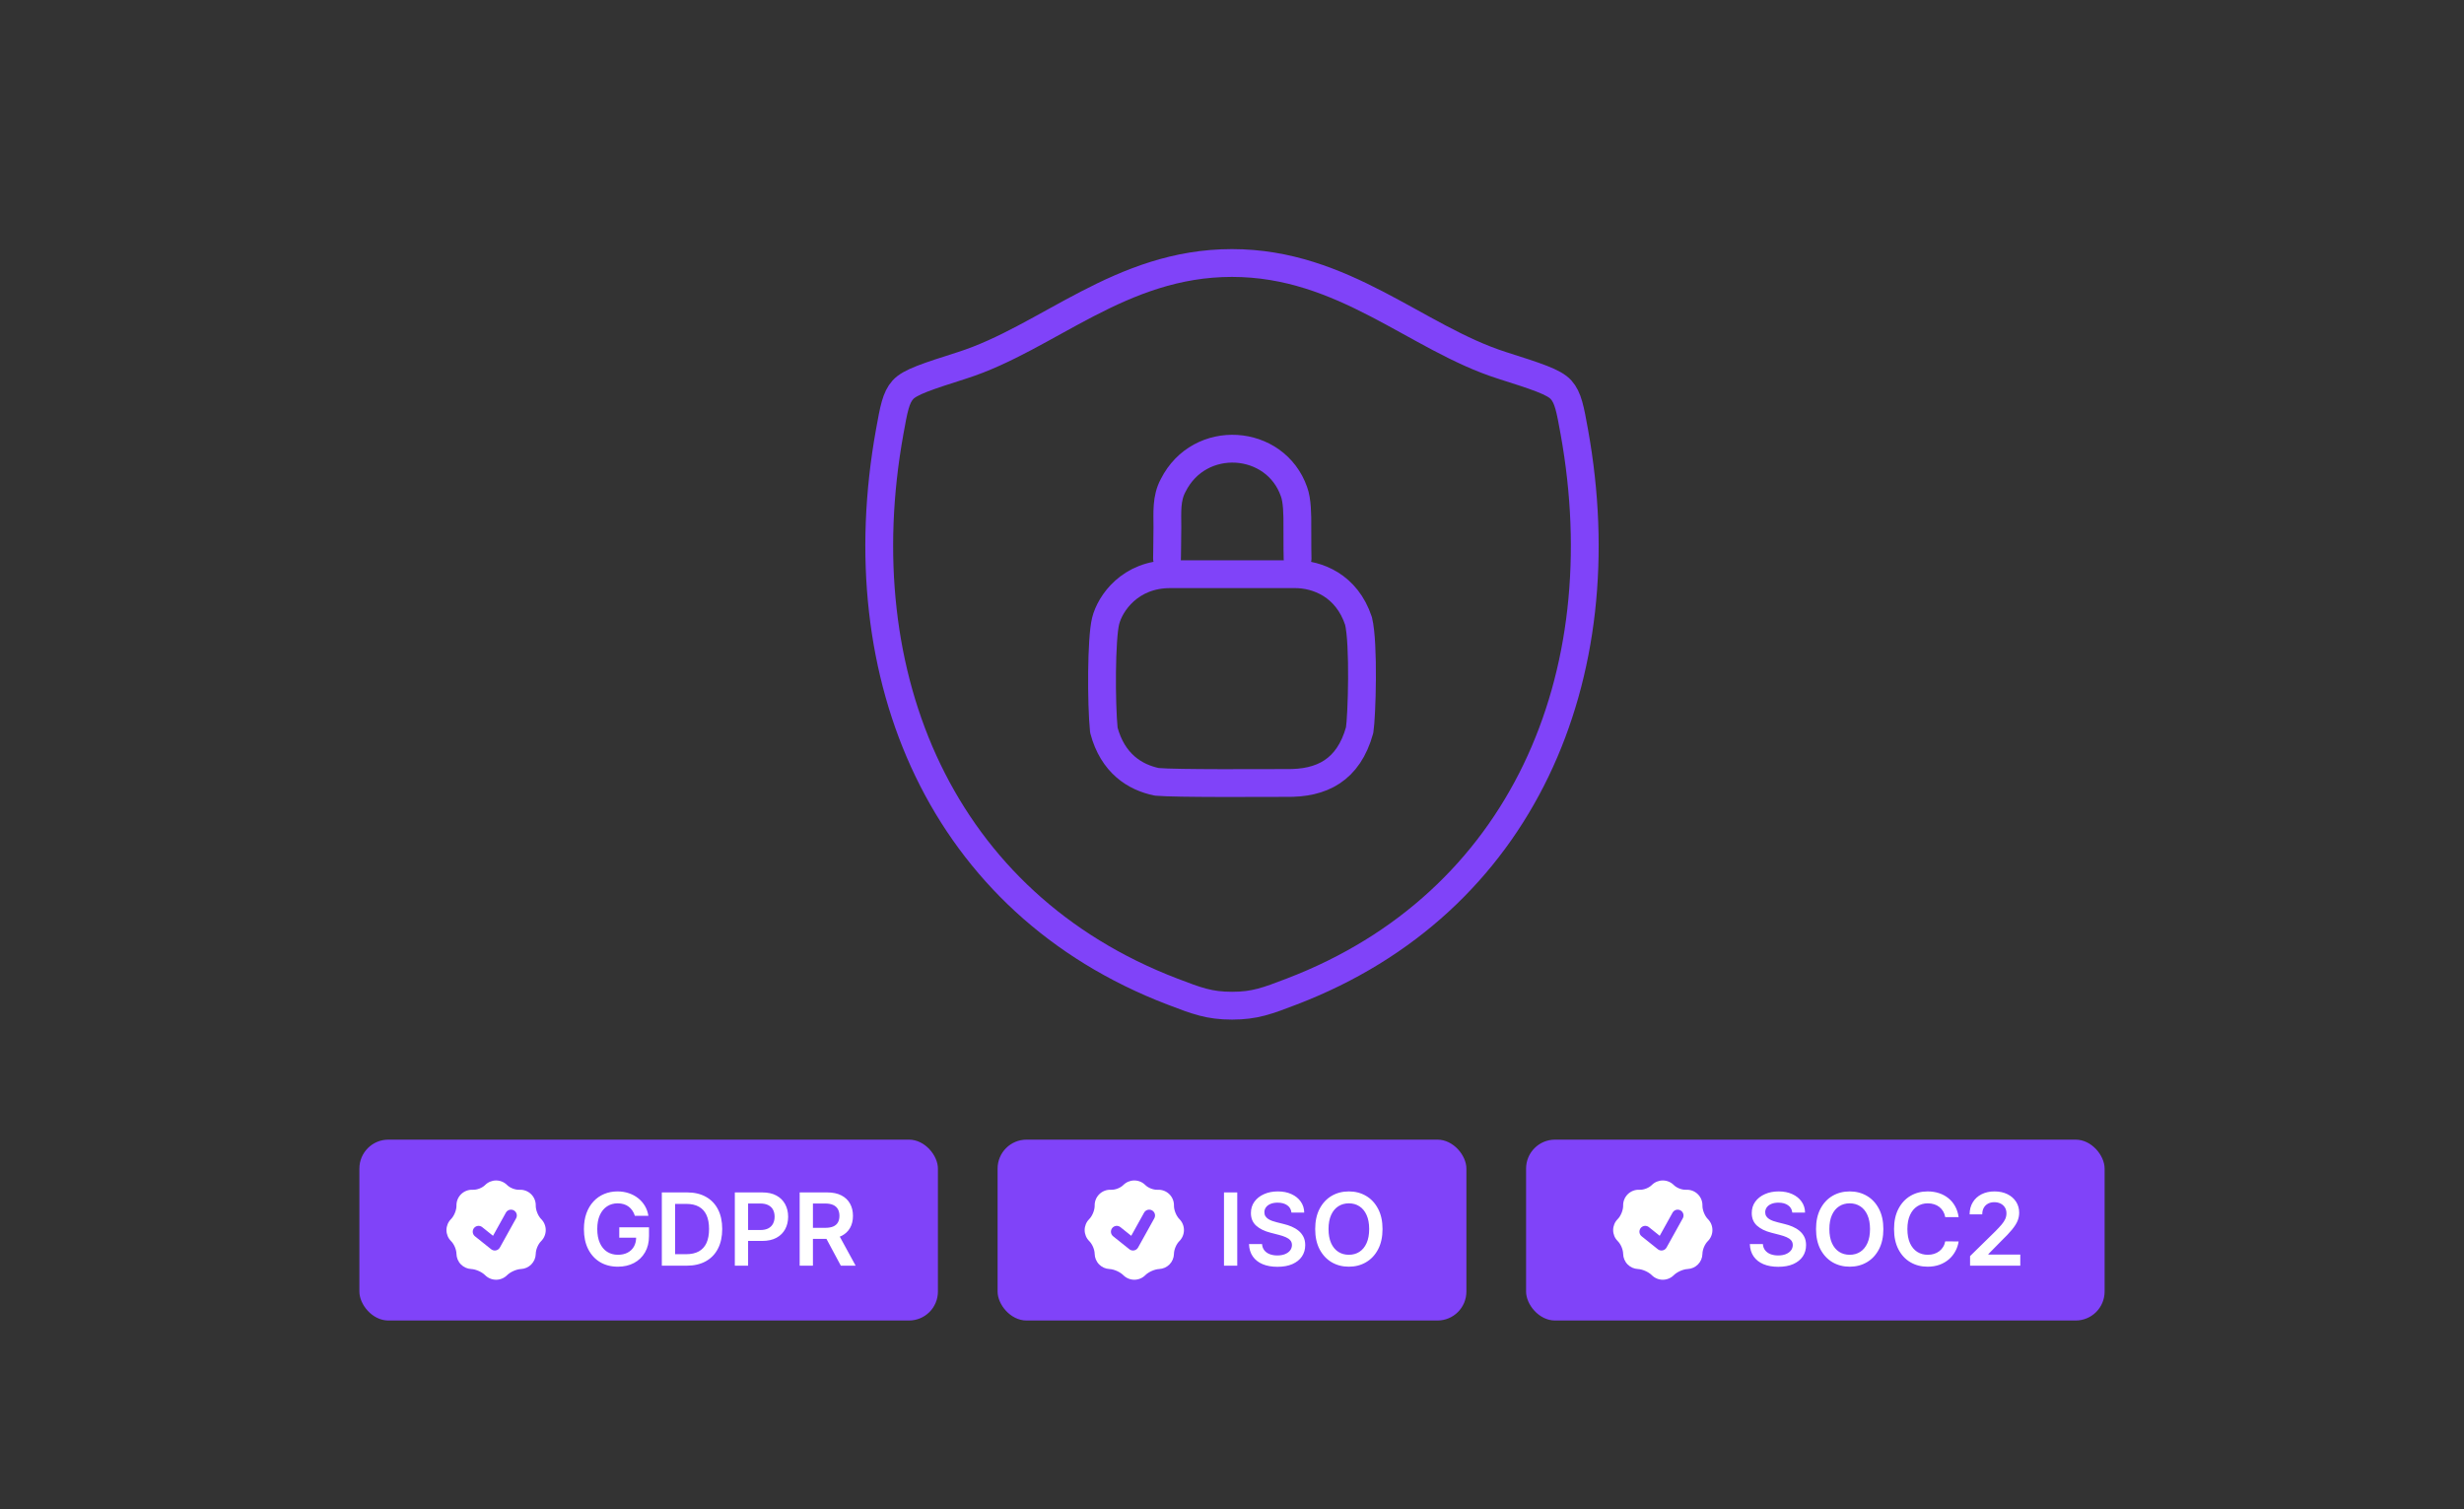
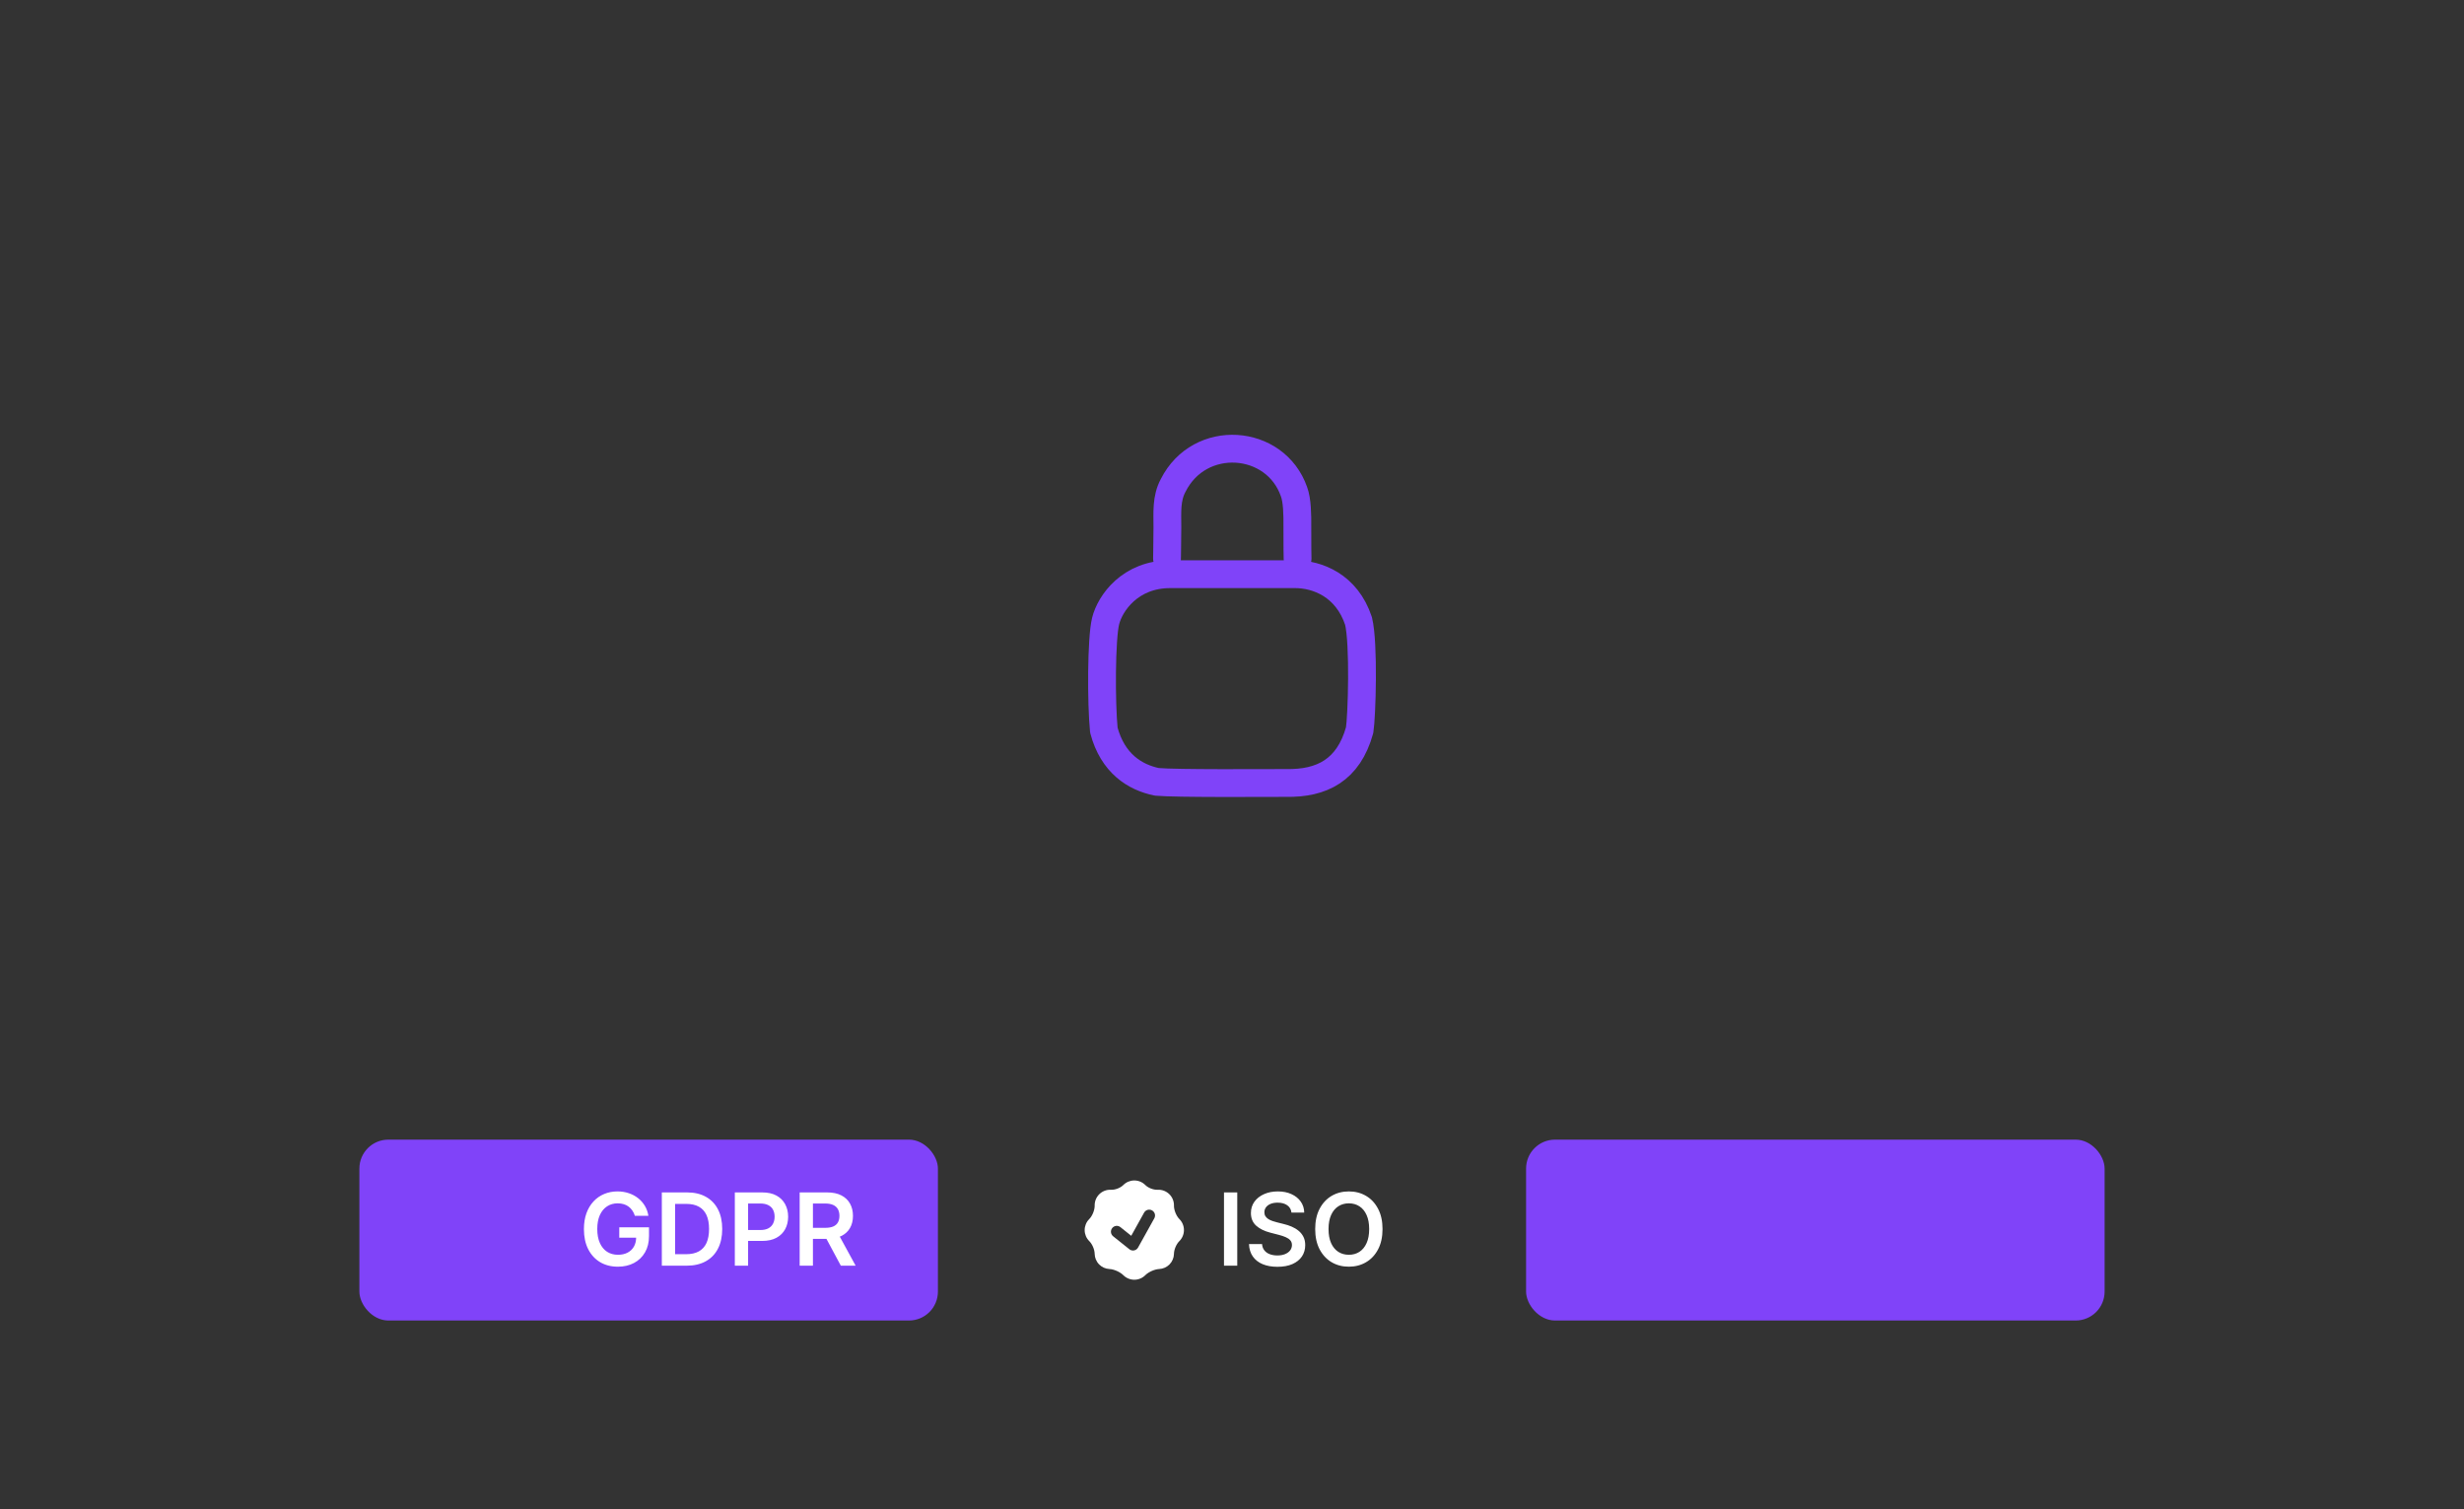
<svg xmlns="http://www.w3.org/2000/svg" width="1280" height="784" viewBox="0 0 1280 784" fill="none">
  <rect x="0" y="0" width="1280" height="784" fill="#333333" stroke="none" />
-   <path d="M639.962 136.621C581.937 136.621 544.322 175.568 499.839 189.765C481.745 195.552 472.698 198.426 469.033 202.496C465.368 206.547 464.307 212.508 462.166 224.39C439.211 351.627 489.365 469.257 608.963 515.052C621.79 519.97 628.214 522.42 640.019 522.42C651.825 522.42 658.268 519.951 671.115 515.032C790.693 469.257 840.789 351.627 817.834 224.39C815.693 212.508 814.613 206.547 810.948 202.477C807.283 198.407 798.255 195.533 780.161 189.765C735.659 175.568 697.986 136.621 639.962 136.621Z" stroke="#8043F9" stroke-width="14.445" stroke-linecap="round" stroke-linejoin="round" />
  <path d="M606.242 290.15C606.242 288.993 606.396 282.318 606.435 273.947C606.435 266.269 605.779 258.9 609.444 252.149C623.14 224.873 662.492 227.651 672.214 255.428C673.892 260 674.008 267.234 673.95 273.947C673.892 282.492 674.065 290.15 674.065 290.15M607.92 298.271C587.087 298.271 576.671 313.317 574.356 322.576C572.041 331.836 572.041 365.4 573.43 379.289C578.059 396.65 589.633 403.826 600.976 406.141C611.392 407.066 655.374 406.719 668.105 406.719C686.623 407.067 700.512 400.122 706.299 379.289C707.456 372.345 708.614 334.15 705.72 322.576C699.586 304.058 684.308 298.271 672.734 298.271H607.92Z" stroke="#8043F9" stroke-width="14.445" stroke-linecap="round" stroke-linejoin="round" />
  <rect x="186.696" y="592" width="300.536" height="93.96" rx="15.032" fill="#8043F9" />
-   <path fill-rule="evenodd" clip-rule="evenodd" d="M237.124 626.245C237.169 628.547 235.917 631.657 234.289 633.283C232.778 634.795 231.929 636.845 231.929 638.983C231.929 641.121 232.778 643.171 234.289 644.683C235.896 646.284 237.078 649.061 237.124 651.329C237.166 653.336 237.951 655.332 239.483 656.86C240.895 658.275 242.785 659.113 244.783 659.21C247.181 659.331 250.322 660.726 252.02 662.423C253.532 663.933 255.582 664.781 257.719 664.781C259.856 664.781 261.905 663.933 263.417 662.423C265.115 660.726 268.256 659.331 270.655 659.21C272.652 659.113 274.542 658.275 275.955 656.86C277.428 655.389 278.272 653.404 278.311 651.323C278.356 649.061 279.523 646.302 281.127 644.701C282.644 643.189 283.498 641.137 283.501 638.996C283.505 636.854 282.657 634.799 281.146 633.283C279.52 631.661 278.265 628.547 278.314 626.248C278.337 625.163 278.139 624.085 277.734 623.078C277.328 622.071 276.723 621.157 275.955 620.39C275.158 619.592 274.203 618.97 273.15 618.565C272.098 618.16 270.971 617.982 269.845 618.041C267.68 618.15 264.949 617.101 263.417 615.567C261.905 614.056 259.855 613.207 257.717 613.207C255.579 613.207 253.529 614.056 252.017 615.567C250.489 617.098 247.754 618.15 245.589 618.041C244.463 617.982 243.338 618.161 242.286 618.566C241.234 618.971 240.279 619.592 239.483 620.39C238.714 621.157 238.109 622.07 237.704 623.077C237.299 624.083 237.101 625.161 237.124 626.245ZM266.922 628.75C267.271 628.943 267.577 629.203 267.825 629.515C268.073 629.827 268.257 630.184 268.366 630.567C268.476 630.95 268.509 631.351 268.464 631.747C268.418 632.142 268.295 632.525 268.102 632.873L259.709 647.979C259.492 648.39 259.183 648.746 258.806 649.019C258.258 649.415 257.593 649.617 256.917 649.592C256.242 649.568 255.594 649.318 255.076 648.882L246.711 642.191C246.4 641.942 246.141 641.634 245.949 641.285C245.757 640.936 245.635 640.553 245.592 640.157C245.548 639.761 245.582 639.361 245.693 638.978C245.804 638.596 245.989 638.239 246.238 637.928C246.487 637.617 246.794 637.358 247.143 637.166C247.492 636.974 247.876 636.852 248.271 636.808C248.667 636.764 249.068 636.799 249.45 636.91C249.833 637.021 250.19 637.206 250.501 637.455L256.119 641.951L262.799 629.926C262.992 629.578 263.252 629.272 263.564 629.024C263.876 628.777 264.234 628.593 264.617 628.484C265 628.375 265.401 628.342 265.796 628.388C266.192 628.433 266.574 628.556 266.922 628.75Z" fill="white" />
  <path d="M329.799 631.573C329.49 630.57 329.062 629.671 328.517 628.878C327.984 628.073 327.34 627.386 326.584 626.816C325.841 626.246 324.986 625.818 324.02 625.533C323.053 625.236 322 625.087 320.86 625.087C318.816 625.087 316.995 625.601 315.397 626.63C313.798 627.658 312.541 629.17 311.624 631.164C310.72 633.147 310.267 635.563 310.267 638.412C310.267 641.286 310.72 643.721 311.624 645.716C312.528 647.71 313.786 649.228 315.397 650.269C317.007 651.297 318.878 651.811 321.009 651.811C322.942 651.811 324.614 651.44 326.027 650.696C327.452 649.953 328.548 648.9 329.316 647.537C330.084 646.162 330.468 644.551 330.468 642.705L332.029 642.947H321.697V637.557H337.14V642.129C337.14 645.387 336.446 648.206 335.059 650.585C333.671 652.964 331.763 654.797 329.335 656.086C326.906 657.362 324.119 658 320.972 658C317.466 658 314.387 657.213 311.736 655.64C309.097 654.054 307.034 651.805 305.547 648.894C304.073 645.97 303.335 642.501 303.335 638.486C303.335 635.414 303.769 632.67 304.636 630.254C305.516 627.838 306.743 625.787 308.316 624.102C309.89 622.405 311.736 621.116 313.854 620.237C315.973 619.345 318.277 618.899 320.767 618.899C322.874 618.899 324.837 619.208 326.659 619.828C328.48 620.435 330.097 621.302 331.509 622.43C332.934 623.557 334.105 624.895 335.022 626.444C335.938 627.993 336.539 629.702 336.824 631.573H329.799ZM356.705 657.479H343.807V619.419H356.965C360.744 619.419 363.99 620.181 366.703 621.705C369.429 623.216 371.522 625.391 372.984 628.228C374.446 631.065 375.177 634.46 375.177 638.412C375.177 642.377 374.44 645.784 372.966 648.633C371.504 651.483 369.391 653.67 366.629 655.194C363.878 656.718 360.57 657.479 356.705 657.479ZM350.702 651.514H356.37C359.021 651.514 361.233 651.031 363.005 650.064C364.776 649.086 366.108 647.63 367 645.697C367.892 643.752 368.338 641.324 368.338 638.412C368.338 635.501 367.892 633.085 367 631.164C366.108 629.232 364.789 627.788 363.042 626.834C361.307 625.868 359.152 625.385 356.575 625.385H350.702V651.514ZM381.728 657.479V619.419H396.001C398.925 619.419 401.378 619.964 403.36 621.054C405.355 622.145 406.86 623.644 407.876 625.552C408.904 627.447 409.419 629.603 409.419 632.019C409.419 634.46 408.904 636.628 407.876 638.524C406.848 640.419 405.33 641.912 403.323 643.002C401.316 644.08 398.844 644.619 395.908 644.619H386.449V638.951H394.979C396.688 638.951 398.088 638.654 399.179 638.059C400.269 637.464 401.074 636.647 401.595 635.606C402.127 634.565 402.394 633.37 402.394 632.019C402.394 630.669 402.127 629.479 401.595 628.451C401.074 627.423 400.263 626.624 399.16 626.054C398.07 625.471 396.664 625.18 394.942 625.18H388.623V657.479H381.728ZM415.407 657.479V619.419H429.68C432.604 619.419 435.057 619.927 437.039 620.943C439.034 621.959 440.539 623.384 441.555 625.217C442.584 627.039 443.098 629.163 443.098 631.592C443.098 634.032 442.577 636.151 441.537 637.948C440.508 639.732 438.991 641.113 436.984 642.092C434.977 643.058 432.511 643.541 429.587 643.541H419.422V637.817H428.658C430.368 637.817 431.768 637.582 432.858 637.111C433.948 636.628 434.754 635.928 435.274 635.011C435.807 634.082 436.073 632.942 436.073 631.592C436.073 630.241 435.807 629.089 435.274 628.135C434.741 627.169 433.93 626.438 432.839 625.942C431.749 625.434 430.343 625.18 428.621 625.18H422.302V657.479H415.407ZM435.069 640.233L444.492 657.479H436.798L427.543 640.233H435.069Z" fill="white" />
-   <rect x="518.232" y="592" width="243.536" height="93.96" rx="15.032" fill="#8043F9" />
  <path fill-rule="evenodd" clip-rule="evenodd" d="M568.66 626.245C568.705 628.547 567.453 631.657 565.825 633.283C564.314 634.795 563.465 636.845 563.465 638.983C563.465 641.121 564.314 643.171 565.825 644.683C567.432 646.284 568.614 649.061 568.66 651.329C568.702 653.336 569.488 655.332 571.019 656.86C572.431 658.275 574.321 659.113 576.319 659.21C578.717 659.331 581.858 660.726 583.556 662.423C585.068 663.933 587.118 664.781 589.255 664.781C591.392 664.781 593.441 663.933 594.953 662.423C596.651 660.726 599.793 659.331 602.191 659.21C604.188 659.113 606.078 658.275 607.491 656.86C608.964 655.389 609.808 653.404 609.847 651.323C609.892 649.061 611.06 646.302 612.664 644.701C614.18 643.189 615.034 641.137 615.037 638.996C615.041 636.854 614.194 634.799 612.682 633.283C611.057 631.661 609.801 628.547 609.85 626.248C609.873 625.163 609.675 624.085 609.27 623.078C608.865 622.071 608.259 621.157 607.491 620.39C606.695 619.592 605.739 618.97 604.686 618.565C603.634 618.16 602.508 617.982 601.381 618.041C599.217 618.15 596.485 617.101 594.953 615.567C593.441 614.056 591.391 613.207 589.253 613.207C587.116 613.207 585.065 614.056 583.553 615.567C582.025 617.098 579.29 618.15 577.125 618.041C575.999 617.982 574.874 618.161 573.822 618.566C572.77 618.971 571.815 619.592 571.019 620.39C570.251 621.157 569.646 622.07 569.24 623.077C568.835 624.083 568.637 625.161 568.66 626.245ZM598.459 628.75C598.807 628.943 599.114 629.203 599.361 629.515C599.609 629.827 599.793 630.184 599.903 630.567C600.012 630.95 600.045 631.351 600 631.747C599.954 632.142 599.831 632.525 599.638 632.873L591.245 647.979C591.028 648.39 590.719 648.746 590.342 649.019C589.794 649.415 589.129 649.617 588.454 649.592C587.778 649.568 587.13 649.318 586.612 648.882L578.247 642.191C577.936 641.942 577.677 641.634 577.485 641.285C577.293 640.936 577.172 640.553 577.128 640.157C577.084 639.761 577.118 639.361 577.229 638.978C577.34 638.596 577.525 638.239 577.774 637.928C578.023 637.617 578.331 637.358 578.679 637.166C579.028 636.974 579.412 636.852 579.808 636.808C580.203 636.764 580.604 636.799 580.987 636.91C581.369 637.021 581.726 637.206 582.037 637.455L587.655 641.951L594.335 629.926C594.528 629.578 594.789 629.272 595.101 629.024C595.413 628.777 595.77 628.593 596.153 628.484C596.536 628.375 596.937 628.342 597.332 628.388C597.728 628.433 598.111 628.556 598.459 628.75Z" fill="white" />
  <path d="M642.733 619.419V657.479H635.838V619.419H642.733ZM670.883 629.882C670.71 628.259 669.979 626.995 668.69 626.091C667.414 625.186 665.754 624.734 663.71 624.734C662.272 624.734 661.04 624.951 660.011 625.385C658.983 625.818 658.196 626.407 657.651 627.15C657.106 627.893 656.827 628.742 656.815 629.696C656.815 630.489 656.995 631.177 657.354 631.759C657.726 632.341 658.227 632.837 658.859 633.246C659.491 633.642 660.191 633.977 660.959 634.249C661.727 634.522 662.502 634.751 663.282 634.937L666.85 635.829C668.288 636.163 669.669 636.616 670.995 637.186C672.333 637.755 673.528 638.474 674.581 639.341C675.647 640.209 676.489 641.256 677.109 642.482C677.728 643.709 678.038 645.146 678.038 646.794C678.038 649.024 677.468 650.987 676.328 652.685C675.188 654.37 673.541 655.689 671.385 656.643C669.242 657.585 666.646 658.056 663.598 658.056C660.637 658.056 658.066 657.597 655.886 656.68C653.718 655.764 652.02 654.425 650.794 652.666C649.579 650.907 648.923 648.764 648.824 646.236H655.607C655.706 647.562 656.115 648.664 656.833 649.544C657.552 650.424 658.487 651.08 659.64 651.514C660.804 651.948 662.105 652.164 663.542 652.164C665.041 652.164 666.355 651.941 667.482 651.495C668.622 651.037 669.514 650.405 670.158 649.6C670.803 648.782 671.131 647.828 671.143 646.738C671.131 645.747 670.84 644.929 670.27 644.285C669.7 643.628 668.901 643.083 667.872 642.649C666.857 642.203 665.667 641.807 664.304 641.46L659.974 640.345C656.84 639.54 654.362 638.319 652.541 636.684C650.732 635.036 649.827 632.849 649.827 630.124C649.827 627.881 650.434 625.917 651.648 624.232C652.875 622.547 654.541 621.24 656.648 620.311C658.754 619.37 661.139 618.899 663.803 618.899C666.503 618.899 668.87 619.37 670.902 620.311C672.946 621.24 674.55 622.535 675.715 624.195C676.88 625.843 677.48 627.739 677.518 629.882H670.883ZM718.194 638.449C718.194 642.55 717.426 646.063 715.889 648.987C714.365 651.898 712.284 654.128 709.645 655.677C707.019 657.226 704.039 658 700.706 658C697.373 658 694.387 657.226 691.749 655.677C689.122 654.116 687.041 651.879 685.504 648.968C683.98 646.044 683.218 642.538 683.218 638.449C683.218 634.348 683.98 630.842 685.504 627.931C687.041 625.007 689.122 622.77 691.749 621.222C694.387 619.673 697.373 618.899 700.706 618.899C704.039 618.899 707.019 619.673 709.645 621.222C712.284 622.77 714.365 625.007 715.889 627.931C717.426 630.842 718.194 634.348 718.194 638.449ZM711.262 638.449C711.262 635.563 710.81 633.128 709.905 631.146C709.013 629.151 707.774 627.646 706.188 626.63C704.603 625.601 702.775 625.087 700.706 625.087C698.637 625.087 696.81 625.601 695.224 626.63C693.638 627.646 692.393 629.151 691.488 631.146C690.596 633.128 690.15 635.563 690.15 638.449C690.15 641.336 690.596 643.777 691.488 645.771C692.393 647.754 693.638 649.259 695.224 650.287C696.81 651.303 698.637 651.811 700.706 651.811C702.775 651.811 704.603 651.303 706.188 650.287C707.774 649.259 709.013 647.754 709.905 645.771C710.81 643.777 711.262 641.336 711.262 638.449Z" fill="white" />
  <rect x="792.769" y="592" width="300.536" height="93.96" rx="15.032" fill="#8043F9" />
-   <path fill-rule="evenodd" clip-rule="evenodd" d="M843.195 626.245C843.241 628.547 841.989 631.657 840.36 633.283C838.85 634.795 838.001 636.845 838.001 638.983C838.001 641.121 838.85 643.171 840.36 644.683C841.967 646.284 843.15 649.061 843.195 651.329C843.238 653.336 844.023 655.332 845.554 656.86C846.967 658.275 848.857 659.113 850.854 659.21C853.253 659.331 856.394 660.726 858.092 662.423C859.604 663.933 861.654 664.781 863.79 664.781C865.927 664.781 867.977 663.933 869.489 662.423C871.187 660.726 874.328 659.331 876.727 659.21C878.724 659.113 880.614 658.275 882.027 656.86C883.499 655.389 884.344 653.404 884.382 651.323C884.428 649.061 885.595 646.302 887.199 644.701C888.716 643.189 889.57 641.137 889.573 638.996C889.577 636.854 888.729 634.799 887.217 633.283C885.592 631.661 884.337 628.547 884.385 626.248C884.408 625.163 884.211 624.085 883.806 623.078C883.4 622.071 882.795 621.157 882.027 620.39C881.23 619.592 880.275 618.97 879.222 618.565C878.169 618.16 877.043 617.982 875.917 618.041C873.752 618.15 871.02 617.101 869.489 615.567C867.977 614.056 865.927 613.207 863.789 613.207C861.651 613.207 859.601 614.056 858.089 615.567C856.561 617.098 853.826 618.15 851.661 618.041C850.535 617.982 849.41 618.161 848.358 618.566C847.306 618.971 846.35 619.592 845.554 620.39C844.786 621.157 844.181 622.07 843.776 623.077C843.37 624.083 843.173 625.161 843.195 626.245ZM872.994 628.75C873.342 628.943 873.649 629.203 873.897 629.515C874.145 629.827 874.329 630.184 874.438 630.567C874.548 630.95 874.581 631.351 874.535 631.747C874.49 632.142 874.367 632.525 874.174 632.873L865.781 647.979C865.564 648.39 865.254 648.746 864.877 649.019C864.33 649.415 863.665 649.617 862.989 649.592C862.314 649.568 861.665 649.318 861.148 648.882L852.783 642.191C852.472 641.942 852.213 641.634 852.021 641.285C851.829 640.936 851.707 640.553 851.663 640.157C851.619 639.761 851.654 639.361 851.765 638.978C851.876 638.596 852.061 638.239 852.31 637.928C852.559 637.617 852.866 637.358 853.215 637.166C853.564 636.974 853.947 636.852 854.343 636.808C854.739 636.764 855.14 636.799 855.522 636.91C855.905 637.021 856.262 637.206 856.573 637.455L862.191 641.951L868.871 629.926C869.064 629.578 869.324 629.272 869.636 629.024C869.948 628.777 870.306 628.593 870.689 628.484C871.072 628.375 871.472 628.342 871.868 628.388C872.263 628.433 872.646 628.556 872.994 628.75Z" fill="white" />
-   <path d="M931.058 629.882C930.885 628.259 930.154 626.995 928.865 626.091C927.589 625.186 925.929 624.734 923.885 624.734C922.448 624.734 921.215 624.951 920.187 625.385C919.158 625.818 918.372 626.407 917.826 627.15C917.281 627.893 917.002 628.742 916.99 629.696C916.99 630.489 917.17 631.177 917.529 631.759C917.901 632.341 918.402 632.837 919.034 633.246C919.666 633.642 920.366 633.977 921.134 634.249C921.903 634.522 922.677 634.751 923.457 634.937L927.026 635.829C928.463 636.163 929.844 636.616 931.17 637.186C932.508 637.755 933.703 638.474 934.757 639.341C935.822 640.209 936.665 641.256 937.284 642.482C937.903 643.709 938.213 645.146 938.213 646.794C938.213 649.024 937.643 650.987 936.503 652.685C935.364 654.37 933.716 655.689 931.56 656.643C929.417 657.585 926.821 658.056 923.773 658.056C920.812 658.056 918.241 657.597 916.061 656.68C913.893 655.764 912.195 654.425 910.969 652.666C909.755 650.907 909.098 648.764 908.999 646.236H915.782C915.881 647.562 916.29 648.664 917.009 649.544C917.727 650.424 918.663 651.08 919.815 651.514C920.979 651.948 922.28 652.164 923.718 652.164C925.217 652.164 926.53 651.941 927.657 651.495C928.797 651.037 929.689 650.405 930.334 649.6C930.978 648.782 931.306 647.828 931.318 646.738C931.306 645.747 931.015 644.929 930.445 644.285C929.875 643.628 929.076 643.083 928.048 642.649C927.032 642.203 925.842 641.807 924.48 641.46L920.149 640.345C917.015 639.54 914.537 638.319 912.716 636.684C910.907 635.036 910.002 632.849 910.002 630.124C910.002 627.881 910.61 625.917 911.824 624.232C913.05 622.547 914.717 621.24 916.823 620.311C918.929 619.37 921.314 618.899 923.978 618.899C926.679 618.899 929.045 619.37 931.077 620.311C933.121 621.24 934.726 622.535 935.89 624.195C937.055 625.843 937.656 627.739 937.693 629.882H931.058ZM978.369 638.449C978.369 642.55 977.601 646.063 976.065 648.987C974.541 651.898 972.459 654.128 969.82 655.677C967.194 657.226 964.214 658 960.881 658C957.549 658 954.563 657.226 951.924 655.677C949.297 654.116 947.216 651.879 945.679 648.968C944.156 646.044 943.394 642.538 943.394 638.449C943.394 634.348 944.156 630.842 945.679 627.931C947.216 625.007 949.297 622.77 951.924 621.222C954.563 619.673 957.549 618.899 960.881 618.899C964.214 618.899 967.194 619.673 969.82 621.222C972.459 622.77 974.541 625.007 976.065 627.931C977.601 630.842 978.369 634.348 978.369 638.449ZM971.437 638.449C971.437 635.563 970.985 633.128 970.08 631.146C969.188 629.151 967.949 627.646 966.364 626.63C964.778 625.601 962.95 625.087 960.881 625.087C958.812 625.087 956.985 625.601 955.399 626.63C953.813 627.646 952.568 629.151 951.664 631.146C950.771 633.128 950.325 635.563 950.325 638.449C950.325 641.336 950.771 643.777 951.664 645.771C952.568 647.754 953.813 649.259 955.399 650.287C956.985 651.303 958.812 651.811 960.881 651.811C962.95 651.811 964.778 651.303 966.364 650.287C967.949 649.259 969.188 647.754 970.08 645.771C970.985 643.777 971.437 641.336 971.437 638.449ZM1017.47 632.261H1010.51C1010.32 631.121 1009.95 630.111 1009.42 629.232C1008.89 628.339 1008.22 627.584 1007.43 626.964C1006.64 626.345 1005.73 625.88 1004.72 625.57C1003.71 625.248 1002.63 625.087 1001.46 625.087C999.395 625.087 997.562 625.608 995.964 626.648C994.365 627.677 993.114 629.188 992.21 631.183C991.305 633.165 990.853 635.587 990.853 638.449C990.853 641.361 991.305 643.814 992.21 645.809C993.126 647.791 994.378 649.29 995.964 650.306C997.562 651.31 999.389 651.811 1001.45 651.811C1002.59 651.811 1003.65 651.663 1004.64 651.365C1005.65 651.056 1006.54 650.603 1007.34 650.009C1008.14 649.414 1008.82 648.683 1009.36 647.816C1009.92 646.948 1010.3 645.957 1010.51 644.842L1017.47 644.879C1017.21 646.688 1016.64 648.386 1015.77 649.971C1014.92 651.557 1013.8 652.957 1012.41 654.172C1011.02 655.373 1009.4 656.315 1007.54 656.996C1005.68 657.665 1003.62 658 1001.35 658C998.008 658 995.022 657.226 992.395 655.677C989.769 654.128 987.7 651.892 986.188 648.968C984.677 646.044 983.921 642.538 983.921 638.449C983.921 634.348 984.683 630.842 986.207 627.931C987.731 625.007 989.806 622.77 992.433 621.222C995.059 619.673 998.033 618.899 1001.35 618.899C1003.47 618.899 1005.44 619.196 1007.26 619.791C1009.08 620.385 1010.71 621.259 1012.13 622.411C1013.56 623.551 1014.73 624.951 1015.64 626.611C1016.57 628.259 1017.18 630.142 1017.47 632.261ZM1023.41 657.479V652.499L1036.62 639.546C1037.88 638.27 1038.94 637.136 1039.78 636.145C1040.62 635.154 1041.25 634.194 1041.68 633.264C1042.1 632.335 1042.31 631.344 1042.31 630.291C1042.31 629.089 1042.04 628.061 1041.49 627.206C1040.95 626.339 1040.2 625.67 1039.24 625.199C1038.29 624.728 1037.2 624.493 1035.99 624.493C1034.74 624.493 1033.64 624.753 1032.7 625.273C1031.76 625.781 1031.03 626.506 1030.51 627.447C1030 628.389 1029.74 629.51 1029.74 630.811H1023.18C1023.18 628.395 1023.74 626.295 1024.84 624.511C1025.94 622.727 1027.46 621.346 1029.39 620.367C1031.34 619.388 1033.57 618.899 1036.08 618.899C1038.63 618.899 1040.88 619.376 1042.81 620.33C1044.74 621.284 1046.24 622.591 1047.31 624.251C1048.38 625.911 1048.92 627.807 1048.92 629.938C1048.92 631.363 1048.65 632.763 1048.11 634.138C1047.56 635.513 1046.6 637.037 1045.23 638.709C1043.86 640.382 1041.95 642.408 1039.48 644.786L1032.92 651.458V651.718H1049.5V657.479H1023.41Z" fill="white" />
</svg>